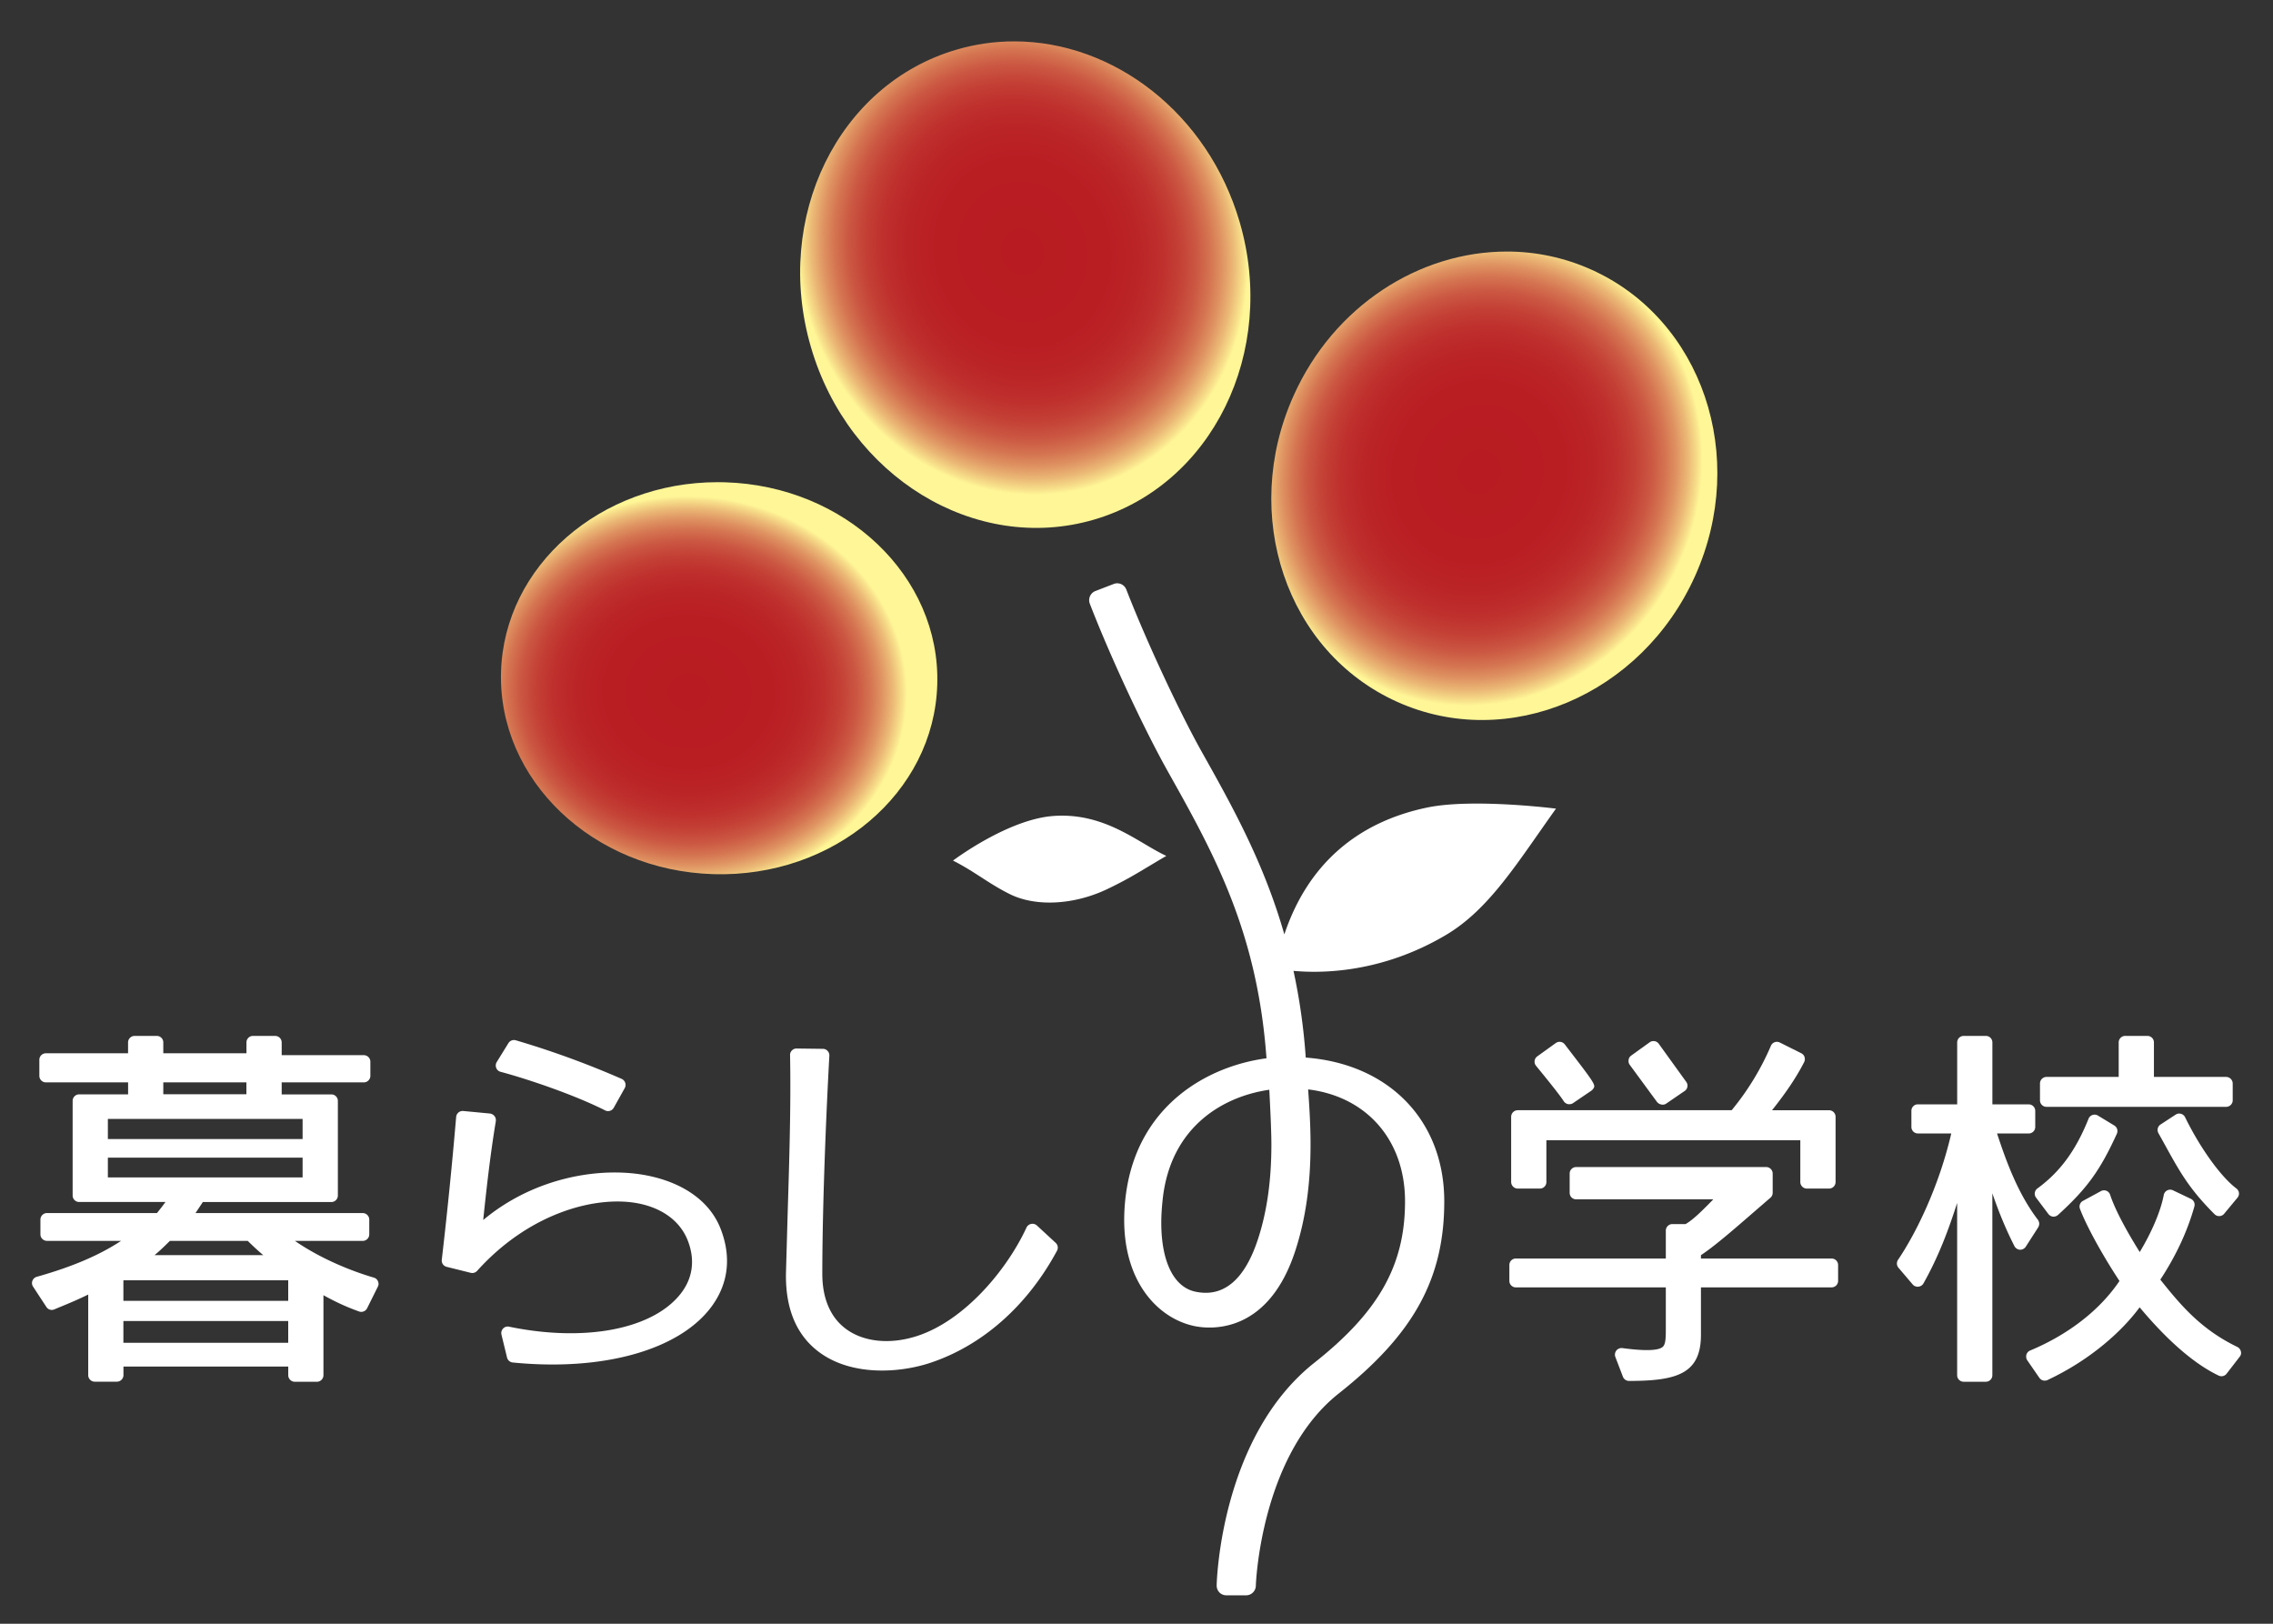
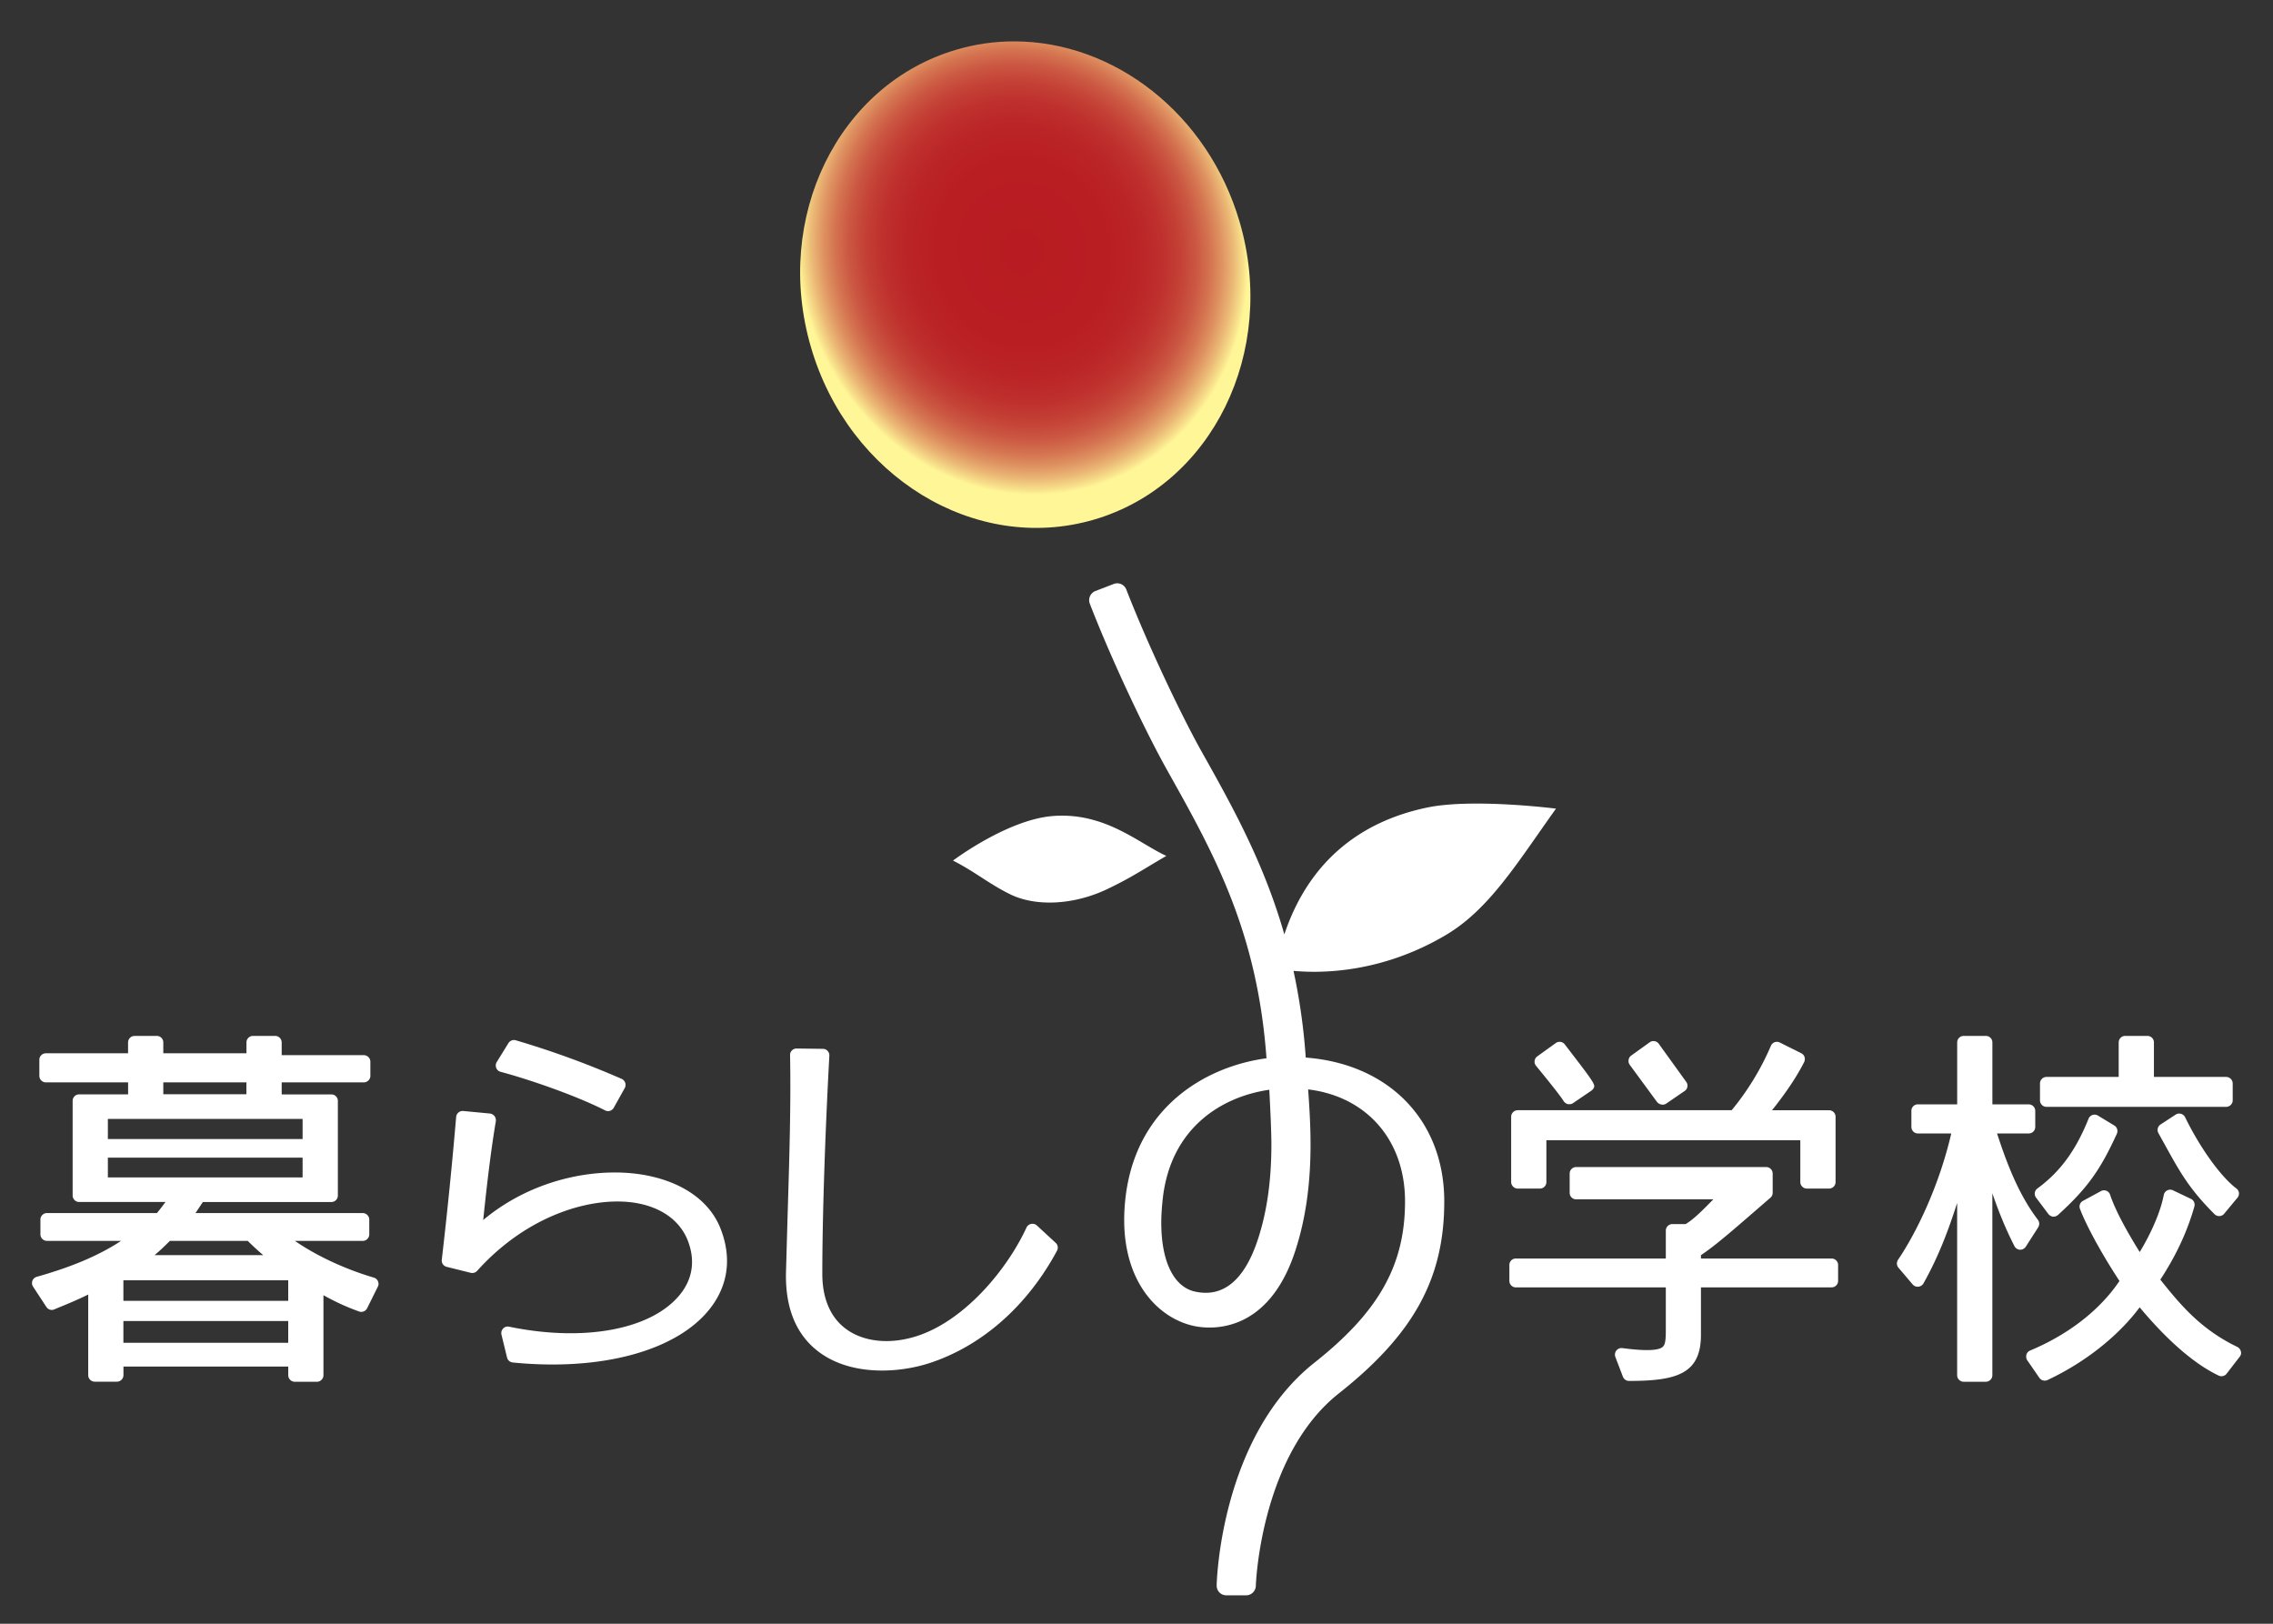
<svg xmlns="http://www.w3.org/2000/svg" xmlns:xlink="http://www.w3.org/1999/xlink" width="70" height="50" xml:space="preserve">
  <rect width="100%" height="100%" fill="#333333" stroke="none" />
  <defs>
    <path id="a" d="M31.233 1.274a6.28 6.28 0 0 0-1.77.253c-3.647 1.062-5.658 5.166-4.489 9.163 1.164 3.996 5.065 6.375 8.71 5.313 3.646-1.063 5.658-5.167 4.494-9.162-.979-3.353-3.882-5.567-6.942-5.567h-.003z" />
  </defs>
  <clipPath id="b">
    <use xlink:href="#a" overflow="visible" />
  </clipPath>
  <radialGradient id="c" cx="-654.613" cy="1875.91" r=".77" gradientTransform="matrix(8.575 -2.501 -2.743 -9.403 10790.554 16009.713)" gradientUnits="userSpaceOnUse">
    <stop offset="0" style="stop-color:#b81c22" />
    <stop offset=".385" style="stop-color:#b91e23" />
    <stop offset=".523" style="stop-color:#bb2527" />
    <stop offset=".622" style="stop-color:#bf302d" />
    <stop offset=".702" style="stop-color:#c44136" />
    <stop offset=".77" style="stop-color:#cb5742" />
    <stop offset=".831" style="stop-color:#d47350" />
    <stop offset=".885" style="stop-color:#df9362" />
    <stop offset=".936" style="stop-color:#ebb976" />
    <stop offset=".981" style="stop-color:#f8e28c" />
    <stop offset="1" style="stop-color:#fff697" />
  </radialGradient>
  <path clip-path="url(#b)" fill="url(#c)" d="m19.561 2.513 18.562-5.414 5.465 18.73-18.564 5.414z" />
  <defs>
    <path id="d" d="M15.43 20.687c-.097 3.333 2.832 6.122 6.542 6.231 3.708.107 6.796-2.505 6.892-5.838.102-3.332-2.829-6.121-6.539-6.229-.075-.003-.148-.003-.222-.003-3.61-.001-6.576 2.574-6.673 5.839" />
  </defs>
  <clipPath id="e">
    <use xlink:href="#d" overflow="visible" />
  </clipPath>
  <radialGradient id="f" cx="-581.155" cy="1833.978" r=".77" gradientTransform="matrix(8.728 .256 .229 -7.838 4673.576 14544.78)" gradientUnits="userSpaceOnUse">
    <stop offset="0" style="stop-color:#b81c22" />
    <stop offset=".385" style="stop-color:#b91e23" />
    <stop offset=".523" style="stop-color:#bb2527" />
    <stop offset=".622" style="stop-color:#bf302d" />
    <stop offset=".702" style="stop-color:#c44136" />
    <stop offset=".77" style="stop-color:#cb5742" />
    <stop offset=".831" style="stop-color:#d47350" />
    <stop offset=".885" style="stop-color:#df9362" />
    <stop offset=".936" style="stop-color:#ebb976" />
    <stop offset=".981" style="stop-color:#f8e28c" />
    <stop offset="1" style="stop-color:#fff697" />
  </radialGradient>
-   <path clip-path="url(#e)" fill="url(#f)" d="m15.345 14.448 13.976.41-.367 12.568-13.977-.41z" />
  <defs>
-     <path id="g" d="M39.838 12.184c-1.652 3.676-.221 7.898 3.195 9.43 3.414 1.534 7.521-.207 9.17-3.879 1.65-3.676.219-7.899-3.197-9.433a6.33 6.33 0 0 0-2.605-.556c-2.686 0-5.323 1.669-6.563 4.438" />
-   </defs>
+     </defs>
  <clipPath id="h">
    <use xlink:href="#g" overflow="visible" />
  </clipPath>
  <radialGradient id="i" cx="-476.282" cy="2232.887" r=".77" gradientTransform="matrix(-3.88 8.645 8.032 3.606 -19737.12 -3919.735)" gradientUnits="userSpaceOnUse">
    <stop offset="0" style="stop-color:#b81c22" />
    <stop offset=".385" style="stop-color:#b91e23" />
    <stop offset=".523" style="stop-color:#bb2527" />
    <stop offset=".622" style="stop-color:#bf302d" />
    <stop offset=".702" style="stop-color:#c44136" />
    <stop offset=".77" style="stop-color:#cb5742" />
    <stop offset=".831" style="stop-color:#d47350" />
    <stop offset=".885" style="stop-color:#df9362" />
    <stop offset=".936" style="stop-color:#ebb976" />
    <stop offset=".981" style="stop-color:#f8e28c" />
    <stop offset="1" style="stop-color:#fff697" />
  </radialGradient>
-   <path clip-path="url(#h)" fill="url(#i)" d="m59.607 10.329-8.382 18.675-18.793-8.439 8.381-18.674z" />
  <path fill="#FFF" d="M29.349 26.5s1.667-1.259 3.071-1.372c1.607-.125 2.629.828 3.498 1.228-.804.471-1.084.668-1.793 1.01-1.063.514-2.252.559-3.04.16-.654-.327-1.059-.682-1.736-1.026M11.64 39.455a.194.194 0 0 0-.126-.113c-.907-.266-1.794-.688-2.431-1.131h2.088c.11 0 .201-.09.201-.201v-.455a.203.203 0 0 0-.201-.201h-5.15l.226-.34h3.957a.2.2 0 0 0 .201-.199v-2.916a.2.2 0 0 0-.201-.199H8.675v-.37h2.53c.11 0 .201-.092.201-.201v-.436a.202.202 0 0 0-.201-.201h-2.53V32.1a.202.202 0 0 0-.203-.201H7.79a.2.2 0 0 0-.2.201v.334H5.029V32.1a.2.2 0 0 0-.199-.201h-.684a.202.202 0 0 0-.202.201v.334H1.413a.2.2 0 0 0-.201.201v.494c0 .109.089.201.201.201h2.532v.369H2.439a.2.2 0 0 0-.202.199v2.916a.2.2 0 0 0 .202.199h2.657a7.33 7.33 0 0 1-.262.34H1.447a.203.203 0 0 0-.202.201v.455c0 .111.09.201.202.201H3.73c-.668.439-1.492.795-2.599 1.107a.202.202 0 0 0-.146.193c0 .037.012.078.033.109l.411.627a.197.197 0 0 0 .245.074l.086-.037c.383-.156.651-.27.957-.42v2.482a.2.2 0 0 0 .2.201H3.6a.203.203 0 0 0 .202-.201v-.265h5.075v.268c0 .109.09.201.202.201h.681c.11 0 .201-.092.201-.201v-2.465c.291.162.63.334 1.098.502a.201.201 0 0 0 .247-.1l.329-.662a.187.187 0 0 0 .005-.168M5.029 33.33h2.559v.365H5.029v-.365zm-1.707 1.125h5.997v.619H3.322v-.619zm0 1.193h5.997v.609H3.322v-.609zm1.91 2.563H7.63c.154.152.311.299.478.439H4.759c.17-.14.317-.285.473-.439m3.644 3.137H3.8v-.67h5.076v.67zm0-1.291H3.8v-.633h5.076v.633zM15.659 32.119l-.362.586a.203.203 0 0 0-.015.18.195.195 0 0 0 .134.119c.922.248 2.324.734 3.219 1.188a.2.2 0 0 0 .266-.08l.339-.607a.2.2 0 0 0 .014-.162.201.201 0 0 0-.109-.121 27.606 27.606 0 0 0-3.26-1.188.2.2 0 0 0-.226.085M47.912 32.119l-.57.41a.201.201 0 0 0-.039.289c.738.898.836 1.063.846 1.08a.223.223 0 0 0 .131.1c.055.01.115.004.16-.027l.57-.387c.018-.016.037-.029.051-.051.088-.125.088-.125-.873-1.375a.201.201 0 0 0-.276-.039M50.803 32.096l-.57.41a.188.188 0 0 0-.078.133.195.195 0 0 0 .035.15l.838 1.141c.066.084.193.115.283.055l.568-.389a.188.188 0 0 0 .086-.129.196.196 0 0 0-.033-.15l-.848-1.176a.201.201 0 0 0-.281-.045M65.449 31.898a.202.202 0 0 0-.201.201v1.063h-2.223a.202.202 0 0 0-.201.201v.521a.2.2 0 0 0 .201.199h5.533c.109 0 .201-.09.201-.199v-.521a.204.204 0 0 0-.201-.201h-2.225V32.1a.2.2 0 0 0-.203-.201h-.681zM19.976 36.207c-1.435-.299-3.5.027-5.095 1.361.092-.883.218-2.029.389-3.043l.001-.035a.194.194 0 0 0-.042-.121.212.212 0 0 0-.141-.08l-.82-.078a.202.202 0 0 0-.22.182 143.947 143.947 0 0 1-.443 4.4.2.2 0 0 0 .151.217l.74.184a.203.203 0 0 0 .199-.061c1.589-1.768 3.616-2.318 4.922-2.084.77.141 1.325.547 1.562 1.146.243.619.152 1.209-.263 1.699-.889 1.057-2.946 1.432-5.237.959a.193.193 0 0 0-.185.057.203.203 0 0 0-.051.186l.172.707a.2.2 0 0 0 .174.152c2.768.275 5.105-.375 6.104-1.695.539-.713.641-1.551.297-2.428-.32-.816-1.107-1.393-2.214-1.625M31.932 37.736a.204.204 0 0 0-.319.062c-.589 1.281-1.899 2.871-3.384 3.346-.815.262-1.625.182-2.169-.217-.481-.35-.736-.939-.736-1.701 0-1.711.084-4.287.217-6.719a.199.199 0 0 0-.054-.146.192.192 0 0 0-.144-.064l-.808-.01a.193.193 0 0 0-.146.059.19.19 0 0 0-.058.145c.031 1.543-.026 3.314-.074 4.877l-.052 1.832c-.021 1.098.324 1.92 1.025 2.439 1.002.74 2.462.641 3.405.332 1.611-.531 3.003-1.758 3.917-3.457a.2.2 0 0 0-.04-.242l-.58-.536zM56.408 38.754h-4.025v-.104c.387-.254.92-.711 1.59-1.293l.549-.475a.2.2 0 0 0 .07-.152v-.59a.201.201 0 0 0-.201-.203h-5.852a.2.2 0 0 0-.199.203v.59c0 .113.088.201.199.201h4.219v.006c-.299.307-.605.617-.848.756h-.41a.202.202 0 0 0-.199.201v.859h-4.617a.2.2 0 0 0-.201.199v.49c0 .111.09.201.201.201h4.617v1.322c0 .289-.016.439-.096.51-.176.154-.795.096-1.244.037a.207.207 0 0 0-.184.076.206.206 0 0 0-.031.195l.234.611a.2.2 0 0 0 .188.129c1.471 0 2.215-.219 2.215-1.42v-1.461h4.025a.2.2 0 0 0 .199-.201v-.49a.2.2 0 0 0-.199-.197" />
  <path fill="#FFF" d="M46.74 36.6h.684a.2.2 0 0 0 .199-.201v-1.287h7.82v1.287c0 .109.092.201.201.201h.684a.202.202 0 0 0 .201-.201v-2.01a.202.202 0 0 0-.201-.201h-1.756c.316-.398.701-.916.99-1.484a.213.213 0 0 0 .011-.155.194.194 0 0 0-.102-.117l-.66-.33a.2.2 0 0 0-.275.105 8.179 8.179 0 0 1-1.207 1.98h-6.59a.204.204 0 0 0-.201.201v2.01c.001.11.093.202.202.202M62.801 37.682a.217.217 0 0 0-.041-.121c-.588-.768-.953-1.723-1.258-2.658h.977a.2.2 0 0 0 .199-.201v-.494a.2.2 0 0 0-.199-.201h-1.121V32.1a.2.2 0 0 0-.199-.201h-.684a.201.201 0 0 0-.201.201v1.906h-1.213a.198.198 0 0 0-.197.201v.494c0 .111.088.201.197.201h1.031c-.381 1.643-1.088 3.078-1.641 3.893a.21.21 0 0 0-.033.115c0 .047.018.092.049.129l.439.516a.2.2 0 0 0 .172.066.204.204 0 0 0 .158-.102c.471-.836.777-1.666 1.037-2.477v5.305c0 .111.09.201.201.201h.684a.2.2 0 0 0 .199-.201v-5.602c.176.51.383 1.043.68 1.627a.207.207 0 0 0 .17.111.207.207 0 0 0 .18-.094l.385-.6a.238.238 0 0 0 .029-.107M69.01 41.611a.209.209 0 0 0-.109-.135c-1.117-.539-1.74-1.281-2.371-2.072.48-.73.834-1.486 1.049-2.254a.199.199 0 0 0-.111-.235l-.549-.262a.201.201 0 0 0-.283.145c-.096.506-.377 1.156-.74 1.756-.438-.701-.766-1.322-.912-1.764a.198.198 0 0 0-.285-.111l-.551.299a.199.199 0 0 0-.093.246c.164.439.604 1.287 1.217 2.221-.596.887-1.564 1.646-2.754 2.143a.197.197 0 0 0-.113.129c-.006.018-.006.037-.006.057 0 .039.01.08.033.113l.373.541c.057.08.16.109.25.068 1.354-.635 2.32-1.535 2.838-2.24.857 1.025 1.68 1.742 2.432 2.102a.2.2 0 0 0 .246-.057l.402-.521a.188.188 0 0 0 .045-.123l-.008-.046" />
  <path fill="#FFF" d="m62.703 36.879.379.504a.219.219 0 0 0 .143.082.221.221 0 0 0 .154-.053c.895-.814 1.299-1.375 1.813-2.502a.2.2 0 0 0-.082-.254l-.5-.303a.2.2 0 0 0-.291.097c-.389.973-.873 1.633-1.572 2.145a.2.2 0 0 0-.044.284M66.662 35.236c.473.859.758 1.373 1.539 2.154a.199.199 0 0 0 .15.057.195.195 0 0 0 .145-.072l.41-.494a.198.198 0 0 0 .045-.15.202.202 0 0 0-.082-.137c-.479-.363-1.113-1.244-1.576-2.191a.197.197 0 0 0-.127-.105.195.195 0 0 0-.164.025l-.467.305a.2.2 0 0 0-.064.264l.191.344zM43.955 24.866c-2.15.447-3.678 1.743-4.402 3.907-.627-2.191-1.586-3.917-2.531-5.6-.709-1.263-1.734-3.467-2.335-5.018a.3.3 0 0 0-.391-.172l-.563.217a.303.303 0 0 0-.171.389c.625 1.62 1.661 3.843 2.409 5.176 1.418 2.526 2.752 4.929 3.032 8.823-1.826.244-3.947 1.447-4.324 4.154a6.048 6.048 0 0 0-.058.824c0 1.992 1.115 3.08 2.221 3.279.51.09 2.234.191 3.053-2.344.313-.965.465-2.031.465-3.258 0-.639-.041-1.227-.074-1.697 1.795.217 2.984 1.555 2.984 3.447 0 1.965-.809 3.402-2.791 4.969-2.865 2.27-3.006 6.668-3.01 6.854v.008c0 .08.029.154.084.211s.133.09.217.09h.602a.301.301 0 0 0 .303-.293c0-.041.143-4.014 2.553-5.922 2.307-1.824 3.25-3.539 3.25-5.916 0-2.494-1.707-4.234-4.266-4.428a18.679 18.679 0 0 0-.377-2.67c.887.082 2.725.059 4.686-1.1 1.344-.793 2.205-2.227 3.398-3.896-.001.001-2.556-.326-3.964-.034m-5.207 13.269c-.41 1.27-1.063 1.822-1.928 1.641-.674-.137-1.057-.932-1.057-2.129 0-.234.018-.482.047-.748.247-2.164 1.803-3.129 3.28-3.342.023.455.064 1.252.064 1.682 0 1.103-.133 2.05-.406 2.896" />
</svg>